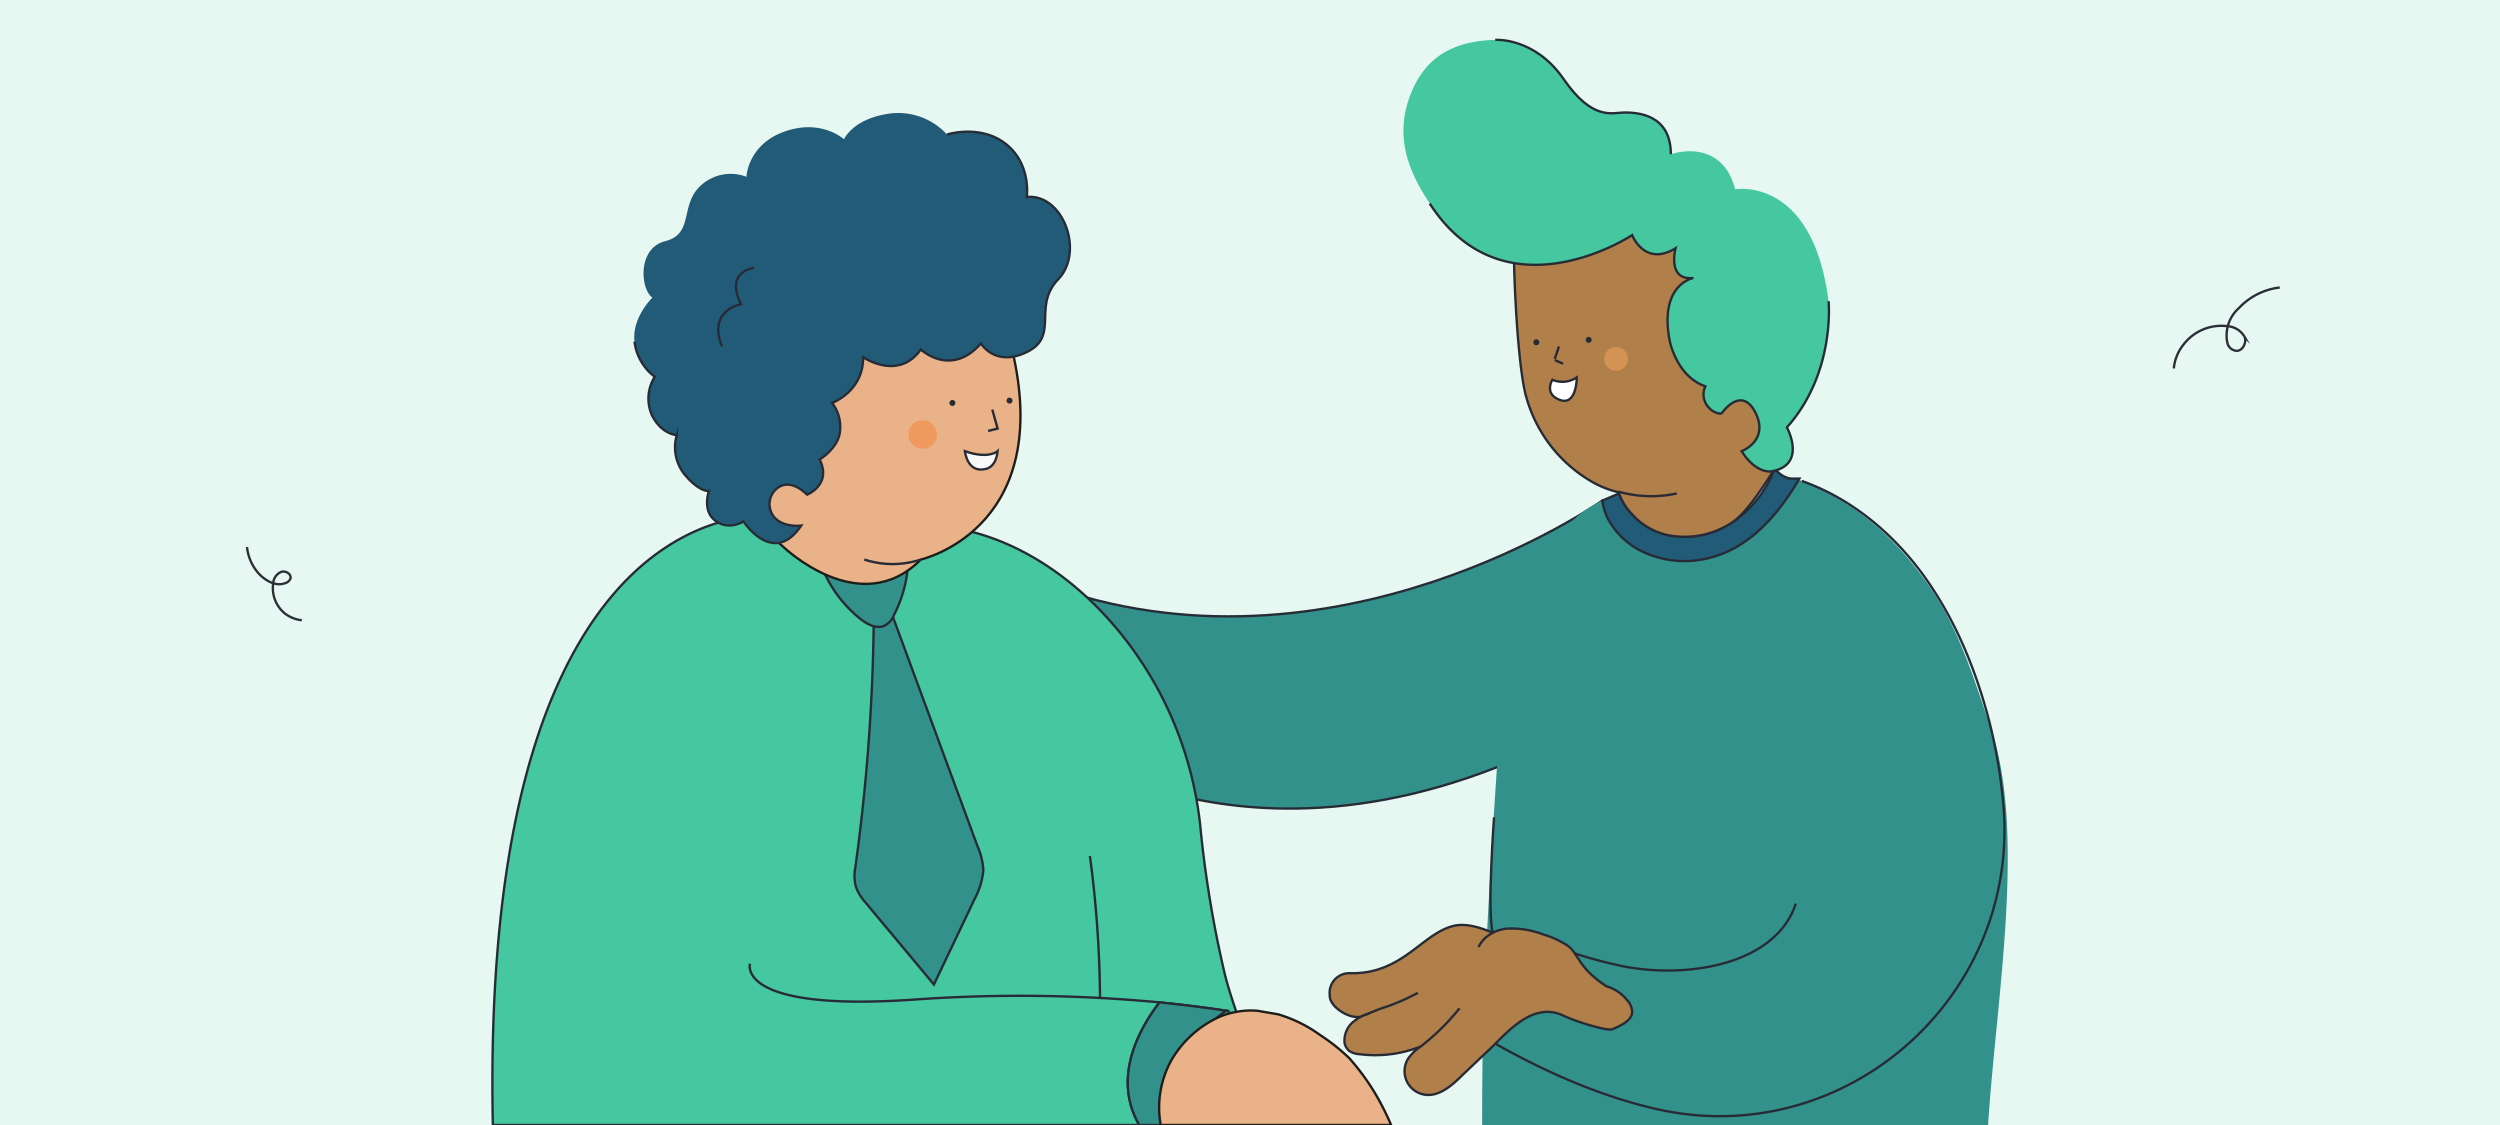
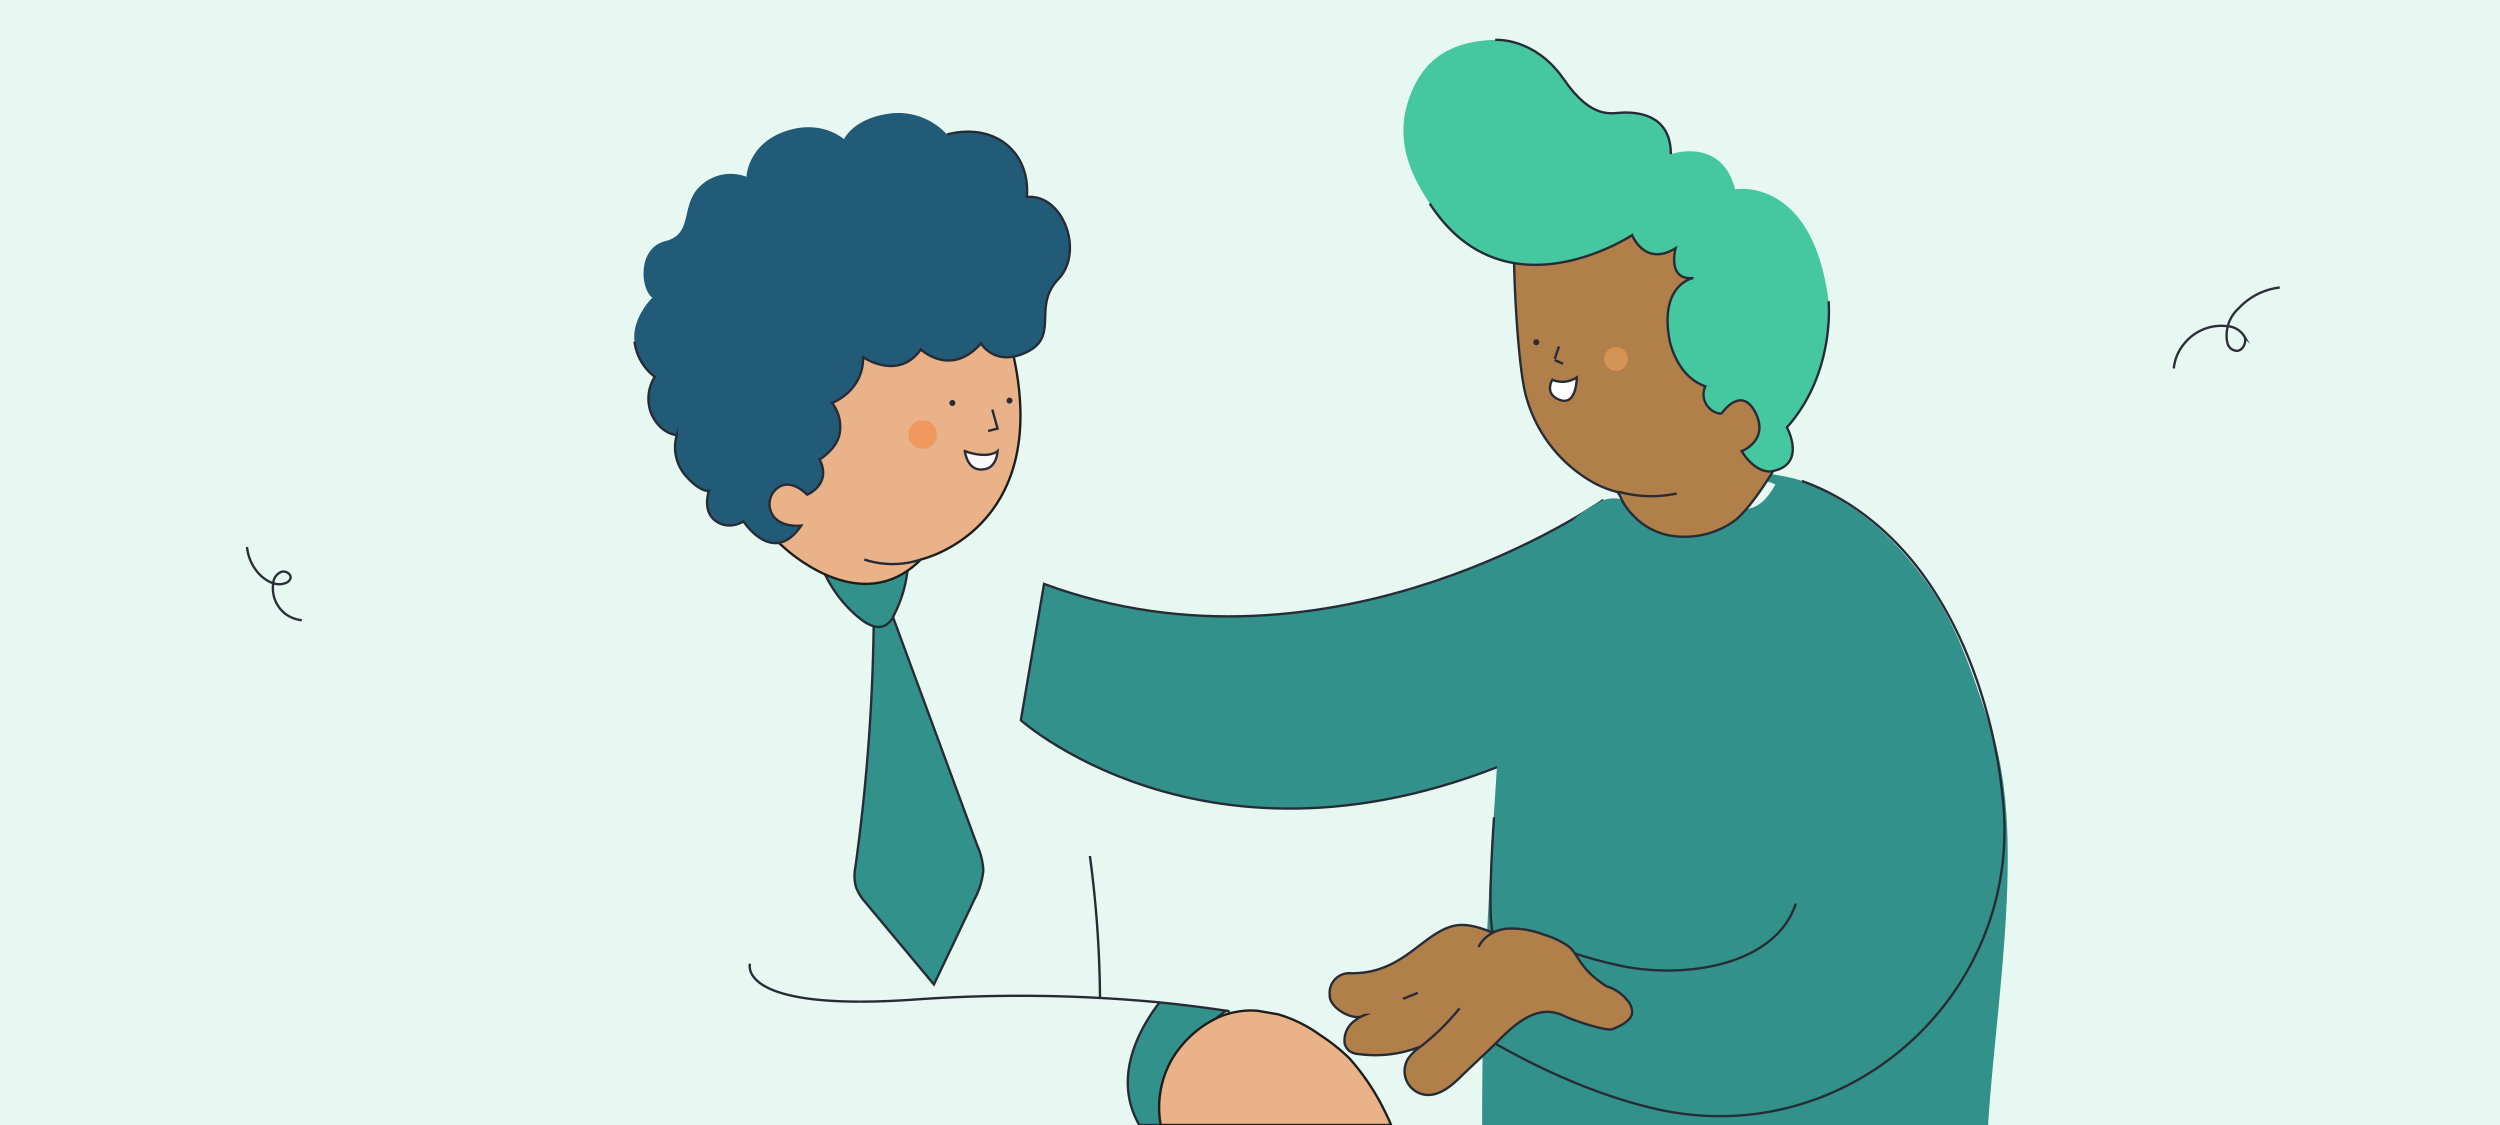
<svg xmlns="http://www.w3.org/2000/svg" id="Capa_1" data-name="Capa 1" viewBox="0 0 420 189">
  <defs>
    <style>.cls-1{fill:#e7f8f2;}.cls-2,.cls-7{fill:#33918b;}.cls-11,.cls-15,.cls-2,.cls-3,.cls-5,.cls-8,.cls-9{stroke:#272b36;}.cls-11,.cls-15,.cls-2,.cls-3,.cls-4,.cls-5,.cls-6,.cls-8,.cls-9{stroke-miterlimit:10;stroke-width:0.4px;}.cls-13,.cls-3{fill:#45c8a0;}.cls-4,.cls-5{fill:none;}.cls-4{stroke:#2c2f38;}.cls-6{fill:#eab288;stroke:#1d1d1b;}.cls-14,.cls-8{fill:#215b77;}.cls-9{fill:#b17f49;}.cls-10{fill:#272b36;}.cls-11{fill:#fff;}.cls-12{fill:#d39354;}.cls-15{fill:#f9f9f9;}.cls-16{fill:#ef995e;}</style>
  </defs>
  <rect class="cls-1" width="420" height="189" />
  <path class="cls-2" d="M269.2,84.1S224,116,175.4,98.1L171.5,121s34.6,31,90.1,3.4S280.2,101,280.2,101Z" />
-   <path class="cls-3" d="M82.8,189H191.4c-4.5-7.8-.2-15.9,3.4-20.6,5.9.6,9.8,1.2,11.2,1.4a19.2,19.2,0,0,0-1.7,1.3,11.3,11.3,0,0,0-4.8,9.1,11.7,11.7,0,0,0,3.8,8.8h16.1v-3.1l-5.9-6-5-8.3a8.4,8.4,0,0,1-.8-1.6l-.3-.9c-.4-1.2-1-3-1.6-5.3a188.1,188.1,0,0,1-4.2-25.5,62.2,62.2,0,0,0-6.8-22c-7.4-13.9-19.6-24.3-32.6-27.2-.6,4.2-2.2-62.8-12.3-60.7s-17.7,49-28.1,59.1C108.5,90.9,81.1,107.8,82.8,189Z" />
  <path class="cls-2" d="M148.9,102.6c-.4.2.6-.2.8.2l14.5,39.3a11.7,11.7,0,0,1,1,4.1,12.7,12.7,0,0,1-1.5,4.9l-6.8,14.3-11.6-13.9a7.9,7.9,0,0,1-1.5-2.5,7.3,7.3,0,0,1-.1-3.3,324.8,324.8,0,0,0,3.1-43h1.7Z" />
  <path class="cls-4" d="M41.5,91.9a7.8,7.8,0,0,0,2.3,4.8c1.1,1,2.6,1.8,4,1.3a1.4,1.4,0,0,0,1-.8c.2-.8-.9-1.4-1.6-1.1A2.2,2.2,0,0,0,45.9,98a5.5,5.5,0,0,0,2,5.1,5.7,5.7,0,0,0,2.8,1.1" />
  <path class="cls-4" d="M383,48.3a11.2,11.2,0,0,0-6.9,3.5,6.1,6.1,0,0,0-1.9,5.8,1.7,1.7,0,0,0,1.3,1.3c1.1.3,2-1.2,1.6-2.3a3.6,3.6,0,0,0-2.9-1.8,8,8,0,0,0-7.3,3,7.5,7.5,0,0,0-1.7,4.1" />
  <path class="cls-5" d="M126,161.9s-2.5,8.2,28,6a249.1,249.1,0,0,1,40.8.5" />
  <path class="cls-5" d="M206,169.8l.6.2" />
  <path class="cls-5" d="M184.8,167.6a187,187,0,0,0-1.7-23.8" />
  <path class="cls-2" d="M191.4,189h11.9a11.7,11.7,0,0,1-3.8-8.8,11.3,11.3,0,0,1,4.8-9.1,19.2,19.2,0,0,1,1.7-1.3c-1.4-.2-5.3-.8-11.2-1.4C191.2,173.1,186.9,181.2,191.4,189Z" />
  <path class="cls-6" d="M195,189h38.7c-.4-1-.9-2-1.4-3a39.2,39.2,0,0,0-5.6-8.2,32.1,32.1,0,0,0-4.9-3.9,23.2,23.2,0,0,0-7.1-3.5l-3.5-.6h-.1a12.7,12.7,0,0,0-3.4.2,12.3,12.3,0,0,0-3.4,1.1,17.8,17.8,0,0,0-7.5,7A16.4,16.4,0,0,0,195,189Z" />
  <path class="cls-7" d="M334,189H249c0-13.2.1-24,2.5-60.3a136.5,136.5,0,0,1,3.6-23.9c1.6-6.1,5.7-17.1,14.1-20.7a5,5,0,0,1,3.2-.2c.1.9,5.5,1.7,6,2.6s6.8.9,9,2.1-5.7-1.1-1.7-2.1c6.7-1.8,9.1,1,12.5-5,.8-.2-5.3-1.6-4.8-2.1s7.7.7,9.3,1.4c10,4,16.3,10.4,21.3,17.5s7.6,15.6,10.4,23.9C340.5,139.7,335.3,168.2,334,189Z" />
-   <path class="cls-8" d="M302.3,80.4c-3.5,6-8.3,11.6-15,13.3a16.5,16.5,0,0,1-12.1-1.4,12.9,12.9,0,0,1-5.2-5.4,9.8,9.8,0,0,1-.8-2.8l2.8-1.2a9.9,9.9,0,0,0,2.2,3.5,11.2,11.2,0,0,0,6,3.5,14.4,14.4,0,0,0,10.9-2.2,18.7,18.7,0,0,0,7-8.9v-.2a4.3,4.3,0,0,0,2.6,1.8Z" />
  <path class="cls-5" d="M302.7,80.8c8.5,3,15.7,9.1,20.9,16.5s8.6,15.9,10.8,24.7a88.2,88.2,0,0,1,2.1,12.5c3.3,32.6-26.3,59.1-58.3,51.8-8.3-1.9-17.7-5.6-28.1-11.6" />
  <path class="cls-5" d="M301.7,151.8c-3.5,10.7-19.4,12.8-30.1,10.3a76.2,76.2,0,0,1-12.9-4.1" />
  <path class="cls-9" d="M250.8,156.7c-2.2-.9-4.6-1.7-6.8-1.1-5.2,1.4-8.5,8.1-17.2,7.9a3.3,3.3,0,0,0-3.4,3.7,1.7,1.7,0,0,0,.1.7c.6,1.7,3.4,3.3,5.1,2.9l.7-.3a6.5,6.5,0,0,0-1.6.9,4.1,4.1,0,0,0-1.8,3.9,2.5,2.5,0,0,0,.7,1.2,3.2,3.2,0,0,0,1.8.6,20.6,20.6,0,0,0,10.3-1.3,8,8,0,0,0-2.1,2,4,4,0,0,0,2.7,6.1c2.4.4,4.6-1.5,6.3-3.2l4.1-3.9c3.1-2.8,7.5-8.7,12.9-6.2,1.8.9,7.4,2.7,8.3,2.3s3.3-1.3,3.3-2.9a2.9,2.9,0,0,0-.7-1.8,7,7,0,0,0-3.6-2.5c-4.8-3.1-4.7-5.5-6.5-6.8a15.3,15.3,0,0,0-4.1-1.9,15,15,0,0,0-5.9-1,6.3,6.3,0,0,0-3.4,1.2" />
  <path class="cls-5" d="M248.4,159.1a4.9,4.9,0,0,1,1.6-1.9" />
-   <path class="cls-5" d="M238.2,166.8a36.1,36.1,0,0,1-6.4,2.7l-2.5,1" />
+   <path class="cls-5" d="M238.2,166.8l-2.5,1" />
  <path class="cls-5" d="M245.2,169.4a39.4,39.4,0,0,1-6.5,6.4" />
  <path class="cls-5" d="M251,137.3s-1.2,16.3-.2,19.4" />
  <path class="cls-9" d="M287.7,38.3l10.5,40.3c-1.4,2.4-4.8,7.6-7.1,9.1a14.4,14.4,0,0,1-10.9,2.2,11.2,11.2,0,0,1-6-3.5,9.9,9.9,0,0,1-2.2-3.5h-.1v-.2a17.4,17.4,0,0,1-3.8-1.4A23.8,23.8,0,0,1,256.5,67c-1.7-5.2-2.7-27.4-1.9-32.8Z" />
  <path class="cls-5" d="M261.9,58.2l-.7,2.1" />
  <path class="cls-5" d="M261.2,60.5l1.4.6" />
  <path class="cls-10" d="M258.1,58a.5.5,0,1,0,0-1,.5.5,0,0,0,0,1Z" />
-   <path class="cls-10" d="M266.9,57.6a.5.5,0,0,0,0-1,.5.5,0,1,0,0,1Z" />
  <path class="cls-11" d="M260.8,63.8a4.3,4.3,0,0,0,4.1-.4s0,4.8-2.8,3.8S260.8,63.8,260.8,63.8Z" />
  <circle class="cls-12" cx="271.5" cy="60.3" r="2" />
  <path class="cls-13" d="M286.5,64.9c-4.9-1.7-6-7.7-6-7.7-1.8-9.5,4-10.5,4-10.5-4.5.5-3-5-3-5-5.2,3.2-7.3-2.2-7.3-2.2s-21.4,14.2-34-5.3c-2.6-4-6.4-10.4-3.2-18.4,1.7-4.3,5.1-8.9,14.2-9.1,0,0,6.6-.5,11.5,6.6s8.2,5.6,10.2,5.6,7.8.2,7.8,7c0,0,8.5-3,10.8,5.9,0,0,13-2.3,15.7,18.8,0,0,1.2,12-7,21.2,0,0,3.5,6.4-2.7,7.4,0,0-2.5.4-4.9-3.4,0,0,4.7-1.8,2.3-6.5s-5.7.2-5.7.2a3,3,0,0,1-2.1-1,3.2,3.2,0,0,1-.6-3.6Z" />
  <path class="cls-5" d="M307.2,50.6s1.2,12-7,21.2c0,0,3.5,6.4-2.7,7.4,0,0-2.5.4-4.9-3.4,0,0,4.7-1.8,2.3-6.5s-5.7.2-5.7.2a3,3,0,0,1-2.1-1,3.2,3.2,0,0,1-.6-3.6h0c-4.9-1.7-6-7.7-6-7.7-1.8-9.5,4-10.5,4-10.5-4.5.5-3-5-3-5-5.2,3.2-7.3-2.2-7.3-2.2s-21.4,14.2-34-5.3" />
  <path class="cls-5" d="M251.2,6.7s6.6-.5,11.5,6.6,8.2,5.6,10.2,5.6,7.8.2,7.8,7" />
  <path class="cls-5" d="M271.9,82.6a20.3,20.3,0,0,0,9.8.3" />
  <path class="cls-2" d="M151.9,92.7l.7.6a21.7,21.7,0,0,1-2.4,10,3.3,3.3,0,0,1-1.4,1.7c-1.3.8-2.9,0-4.1-.9a21.4,21.4,0,0,1-6.7-9l8.9-8.6Z" />
  <path class="cls-6" d="M154.7,94s21.9-4.9,15.6-34.1l-8-10.7L143,48.4,133.9,60l-9,16.4v8.1l2.5,3.7,4,3.5S144.4,104.4,154.7,94Z" />
  <path class="cls-14" d="M154.7,58.7s5,4.8,10.1-1c0,0,2.4,4.1,7.8,1.4s.8-7.6,5.2-12.2.8-14.4-5.3-13.8c0,0,.8-5.5-3.5-8.9s-9.9-1.6-9.9-1.6a11.1,11.1,0,0,0-9.8-3.5c-6.1.9-7.5,4.3-7.5,4.3s-3.8-3.5-10-1.3-6.4,7.6-6.4,7.6a7.4,7.4,0,0,0-7.7,1.5c-3.5,3.2-1.1,8.1-5.9,9.3s-4.2,8.1-2.2,9.5c0,0-3.5,3.4-3,7.4a8.7,8.7,0,0,0,3.4,5.9,6.9,6.9,0,0,0-.5,6.4c1.6,3.3,4.2,3.4,4.2,3.4a7.3,7.3,0,0,0,1.3,6.6c2.5,3,4.1,2.8,4.1,2.8s-1.2,3.3,1.1,5,4.7.1,4.7.1,5,7.7,9.7.7c0,0-4,.5-5.1-2.4a3.4,3.4,0,0,1,1.4-4.1c1-.6,2.6-.7,4.7,1.3,0,0,4.2-1.7,2.1-5.9,0,0,3.1-1.9,3.4-4.6a6.6,6.6,0,0,0-1.3-4.9s5.3-2,5.2-7.7C145,60,150.9,64.1,154.7,58.7Z" />
-   <path class="cls-5" d="M126.7,45s-5,.5-2.2,6.1c0,0-5.7,1-3.2,7.1" />
  <polyline class="cls-5" points="166.7 68.8 167.6 72 166 72.4" />
  <path class="cls-15" d="M167.6,75.8s-1.5,1.4-5.5,0c0,0,.4,3.7,3.4,3C165.5,78.8,167.3,78.7,167.6,75.8Z" />
  <path class="cls-10" d="M169.6,67.8a.5.5,0,1,0,0-1,.5.5,0,0,0,0,1Z" />
  <path class="cls-10" d="M160,68.2a.5.5,0,1,0,0-1,.5.5,0,0,0,0,1Z" />
  <circle class="cls-16" cx="155" cy="73" r="2.4" />
  <path class="cls-5" d="M106.6,57.4a8.7,8.7,0,0,0,3.4,5.9,6.9,6.9,0,0,0-.5,6.4c1.6,3.3,4.2,3.4,4.2,3.4a7.3,7.3,0,0,0,1.3,6.6c2.5,3,4.1,2.8,4.1,2.8s-1.2,3.3,1.1,5,4.7.1,4.7.1,5,7.7,9.7.7c0,0-4,.5-5.1-2.4a3.4,3.4,0,0,1,1.4-4.1c1-.6,2.6-.7,4.7,1.3,0,0,4.2-1.7,2.1-5.9,0,0,3.1-1.9,3.4-4.6a6.6,6.6,0,0,0-1.3-4.9s5.3-2,5.2-7.7c0,0,5.9,4.1,9.7-1.3,0,0,5,4.8,10.1-1,0,0,2.4,4.1,7.8,1.4s.8-7.6,5.2-12.2.8-14.4-5.3-13.8c0,0,.8-5.5-3.5-8.9s-9.9-1.6-9.9-1.6" />
  <path class="cls-5" d="M154.7,94a15.2,15.2,0,0,1-9.5,0" />
</svg>